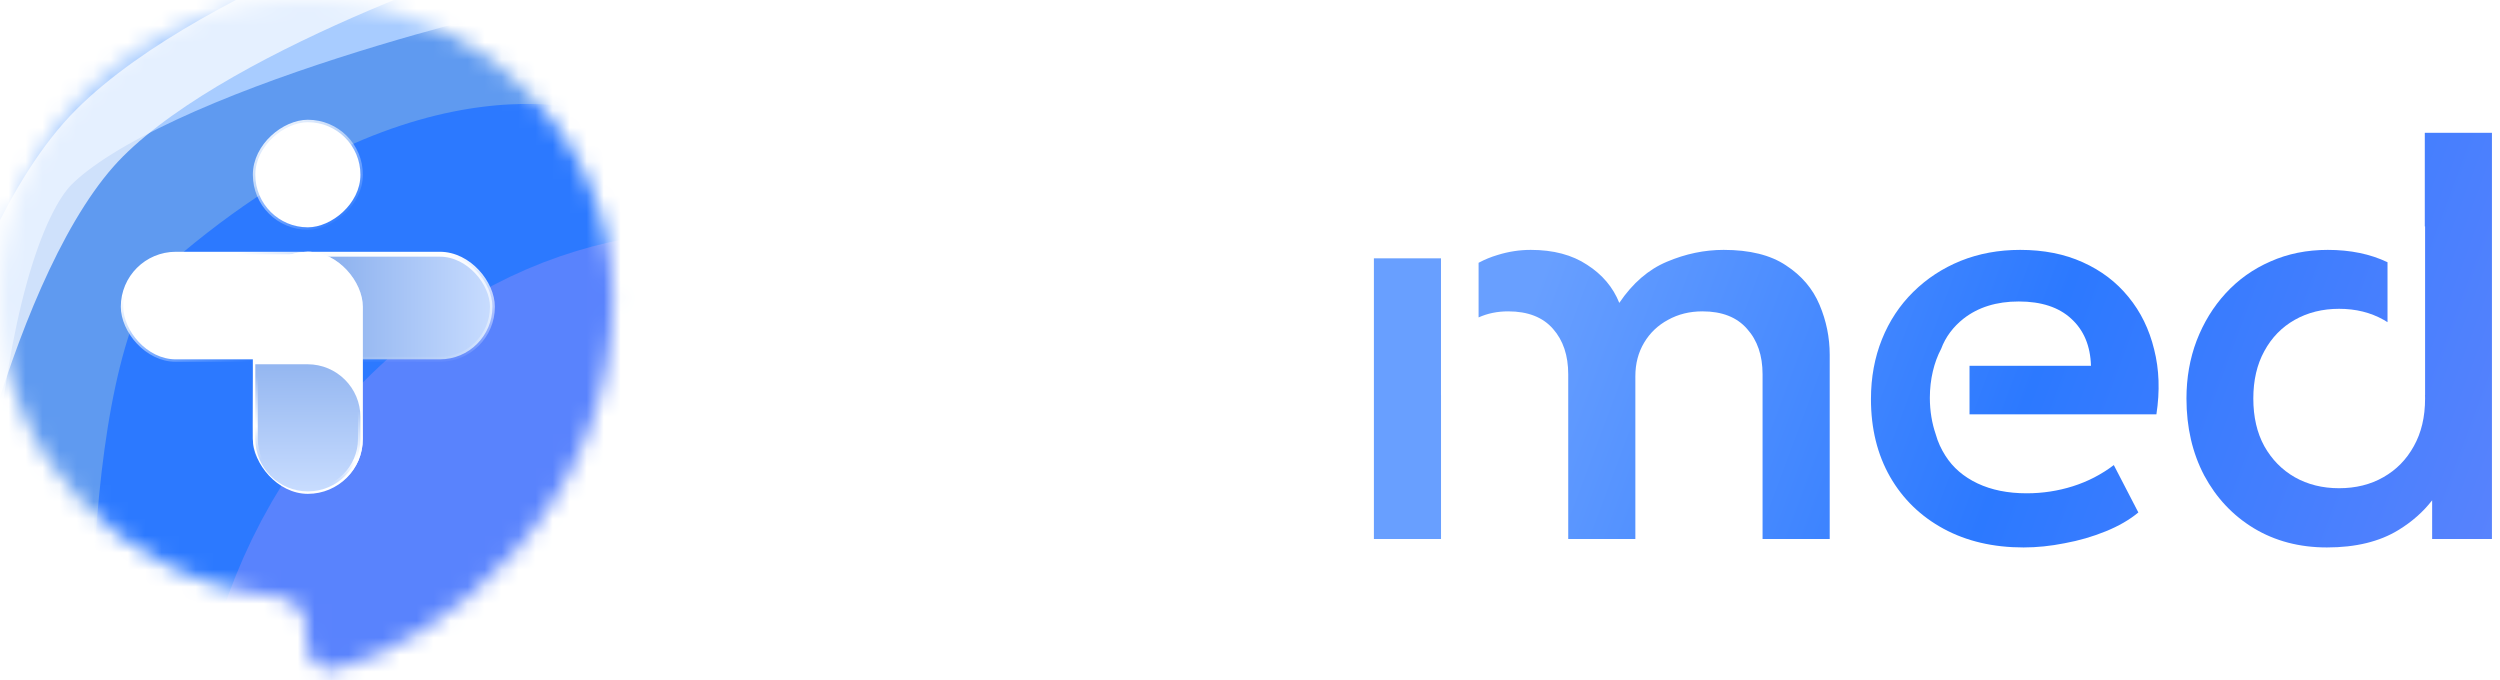
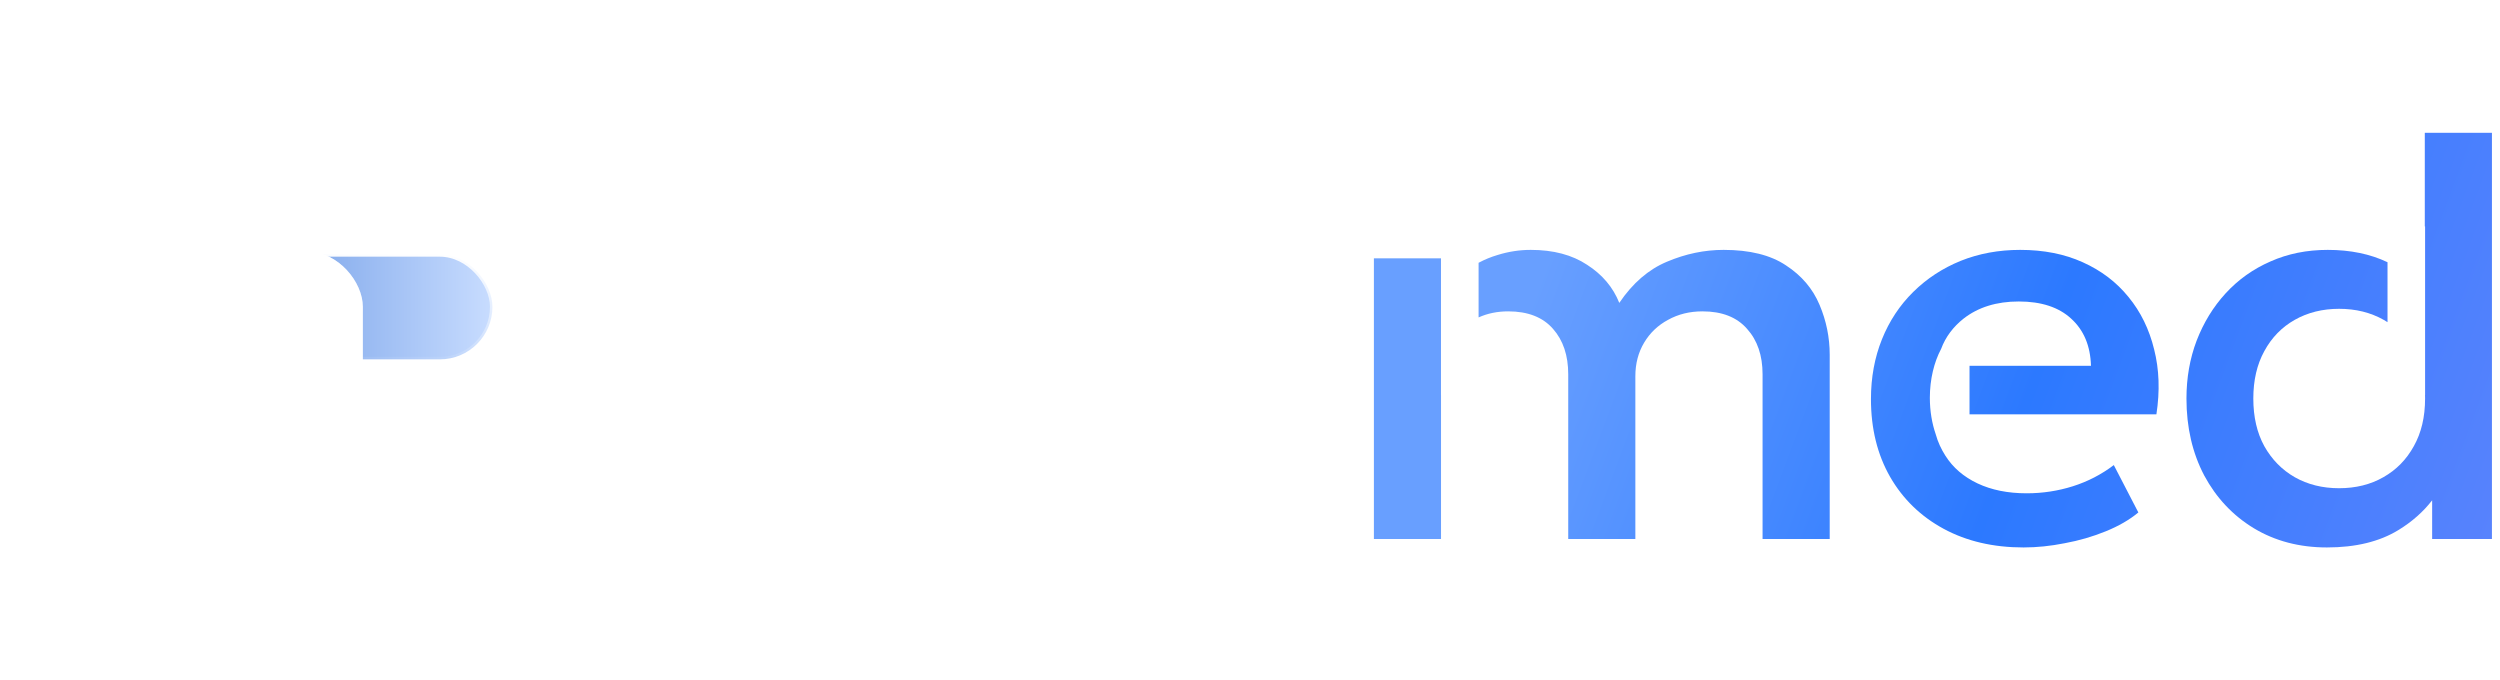
<svg xmlns="http://www.w3.org/2000/svg" width="147" height="40" viewBox="0 0 147 40" fill="none">
  <mask id="mask0_1214_3927" style="mask-type:alpha" maskUnits="userSpaceOnUse" x="0" y="0" width="37" height="40">
-     <path d="M18.02 0C27.972 0 36.04 7.869 36.04 17.575C36.04 29.801 25.984 37.832 19.777 39.325C18.824 39.554 18.02 38.759 18.02 37.778V36.927C18.02 35.946 17.223 35.161 16.247 35.067C7.128 34.198 0.001 26.698 0.001 17.575C0.001 7.869 8.069 0 18.02 0Z" fill="white" />
-   </mask>
+     </mask>
  <g mask="url(#mask0_1214_3927)">
-     <path d="M-10.205 -6.811V47.844H53.295V-6.809L-10.205 -6.811Z" fill="#2C79FF" />
    <g filter="url(#filter0_f_1214_3927)">
-       <path d="M10.292 46.657C10.292 46.657 8.506 24.828 15.677 17.658C22.848 10.488 51.377 14.101 51.377 14.101" stroke="#2C79FF" stroke-width="17.8" />
-     </g>
+       </g>
    <g filter="url(#filter1_f_1214_3927)">
      <path d="M-0.045 45.229C-0.045 45.229 -1.612 19.158 5.558 11.988C23.073 -3.718 36.633 1.319 36.633 1.319" stroke="#5F9AF0" stroke-width="11.125" />
    </g>
    <g filter="url(#filter2_f_1214_3927)">
      <path d="M-6.396 40.417C-6.396 40.417 -6.894 14.089 0.277 6.918C7.448 -0.252 30.67 -5.301 30.67 -5.301" stroke="#A8CCFF" stroke-width="11.125" />
    </g>
    <g filter="url(#filter3_f_1214_3927)">
      <path d="M21.716 48.24C21.716 48.24 20.511 38.953 27.682 30.772C34.852 22.59 42.992 23.965 42.992 23.965" stroke="#5983FD" stroke-width="20.582" />
    </g>
    <g filter="url(#filter4_f_1214_3927)">
      <path d="M-4.895 34.532C-4.895 34.532 -1.321 14.999 5.849 7.829C13.02 0.658 30.736 -4.847 30.736 -4.847" stroke="white" stroke-opacity="0.7" stroke-width="3.894" />
    </g>
  </g>
  <rect x="15.011" y="14.949" width="13.944" height="6.181" rx="3.09" fill="url(#paint0_linear_1214_3927)" stroke="url(#paint1_linear_1214_3927)" stroke-width="0.289" />
  <rect x="14.867" y="14.805" width="6.47" height="14.234" rx="3.235" fill="white" />
  <rect x="21.193" y="7.186" width="6.181" height="6.181" rx="3.09" transform="rotate(90 21.193 7.186)" fill="white" stroke="url(#paint2_linear_1214_3927)" stroke-width="0.289" />
  <rect x="7.248" y="14.949" width="13.944" height="6.181" rx="3.09" fill="white" stroke="url(#paint3_linear_1214_3927)" stroke-width="0.289" />
-   <path d="M21.193 24.524L21.193 25.804C21.193 27.51 19.809 28.894 18.102 28.894C16.396 28.893 15.012 27.51 15.012 25.804L15.012 21.419L18.087 21.419C19.802 21.419 21.193 22.809 21.193 24.524Z" fill="url(#paint4_linear_1214_3927)" stroke="url(#paint5_linear_1214_3927)" stroke-width="0.289" />
-   <path d="M50.582 31.692V21.724L42.389 8.473H46.967L52.672 17.86L58.344 8.473H62.789L54.613 21.741V31.692H50.582Z" fill="white" />
  <path d="M146.526 31.692H143.01V29.418C142.489 30.091 141.832 30.674 141.036 31.162C139.92 31.848 138.515 32.19 136.823 32.19C135.209 32.19 133.777 31.814 132.528 31.062C131.289 30.31 130.317 29.276 129.609 27.96C128.912 26.634 128.564 25.125 128.564 23.433C128.564 22.217 128.763 21.083 129.161 20.033C129.57 18.972 130.139 18.042 130.869 17.246C131.61 16.439 132.489 15.815 133.506 15.372C134.524 14.919 135.646 14.693 136.873 14.693C138.2 14.693 139.371 14.935 140.386 15.419V18.944C140.312 18.896 140.235 18.85 140.157 18.806C139.394 18.375 138.52 18.158 137.536 18.158C136.563 18.159 135.695 18.375 134.933 18.806C134.17 19.237 133.573 19.85 133.142 20.646C132.71 21.431 132.495 22.36 132.495 23.433C132.495 24.517 132.711 25.451 133.142 26.236C133.584 27.021 134.181 27.629 134.933 28.06C135.695 28.491 136.563 28.707 137.536 28.707C138.52 28.707 139.389 28.491 140.141 28.06C140.904 27.629 141.5 27.021 141.932 26.236C142.374 25.451 142.595 24.517 142.595 23.433C142.595 23.363 142.594 23.294 142.592 23.225H142.595V13.311H142.578V7.81H146.526V31.692Z" fill="white" />
  <path d="M146.526 31.692H143.01V29.418C142.489 30.091 141.832 30.674 141.036 31.162C139.92 31.848 138.515 32.19 136.823 32.19C135.209 32.19 133.777 31.814 132.528 31.062C131.289 30.31 130.317 29.276 129.609 27.96C128.912 26.634 128.564 25.125 128.564 23.433C128.564 22.217 128.763 21.083 129.161 20.033C129.57 18.972 130.139 18.042 130.869 17.246C131.61 16.439 132.489 15.815 133.506 15.372C134.524 14.919 135.646 14.693 136.873 14.693C138.2 14.693 139.371 14.935 140.386 15.419V18.944C140.312 18.896 140.235 18.85 140.157 18.806C139.394 18.375 138.52 18.158 137.536 18.158C136.563 18.159 135.695 18.375 134.933 18.806C134.17 19.237 133.573 19.85 133.142 20.646C132.71 21.431 132.495 22.36 132.495 23.433C132.495 24.517 132.711 25.451 133.142 26.236C133.584 27.021 134.181 27.629 134.933 28.06C135.695 28.491 136.563 28.707 137.536 28.707C138.52 28.707 139.389 28.491 140.141 28.06C140.904 27.629 141.5 27.021 141.932 26.236C142.374 25.451 142.595 24.517 142.595 23.433C142.595 23.363 142.594 23.294 142.592 23.225H142.595V13.311H142.578V7.81H146.526V31.692Z" fill="url(#paint6_linear_1214_3927)" />
  <path d="M84.73 23.233H84.732V31.692H80.785V15.19H84.73V23.233ZM101.35 14.693C102.887 14.693 104.109 14.997 105.016 15.605C105.933 16.202 106.592 16.976 106.99 17.926C107.388 18.866 107.587 19.845 107.587 20.862V31.692H103.639V22.007C103.639 20.901 103.335 20.011 102.727 19.337C102.13 18.651 101.256 18.308 100.106 18.308C99.355 18.308 98.68 18.474 98.083 18.806C97.486 19.126 97.016 19.574 96.674 20.149C96.331 20.724 96.159 21.382 96.159 22.123V31.692H92.212V22.007C92.212 20.901 91.913 20.011 91.317 19.337C90.719 18.651 89.84 18.308 88.679 18.308C88.044 18.308 87.466 18.428 86.941 18.664V15.452C87.304 15.258 87.678 15.104 88.065 14.991C88.707 14.792 89.354 14.693 90.006 14.693C91.333 14.693 92.439 14.985 93.323 15.571C94.219 16.146 94.849 16.893 95.214 17.81C95.999 16.649 96.933 15.842 98.017 15.389C99.111 14.925 100.223 14.693 101.35 14.693Z" fill="white" />
  <path d="M84.73 23.233H84.732V31.692H80.785V15.19H84.73V23.233ZM101.35 14.693C102.887 14.693 104.109 14.997 105.016 15.605C105.933 16.202 106.592 16.976 106.99 17.926C107.388 18.866 107.587 19.845 107.587 20.862V31.692H103.639V22.007C103.639 20.901 103.335 20.011 102.727 19.337C102.13 18.651 101.256 18.308 100.106 18.308C99.355 18.308 98.68 18.474 98.083 18.806C97.486 19.126 97.016 19.574 96.674 20.149C96.331 20.724 96.159 21.382 96.159 22.123V31.692H92.212V22.007C92.212 20.901 91.913 20.011 91.317 19.337C90.719 18.651 89.84 18.308 88.679 18.308C88.044 18.308 87.466 18.428 86.941 18.664V15.452C87.304 15.258 87.678 15.104 88.065 14.991C88.707 14.792 89.354 14.693 90.006 14.693C91.333 14.693 92.439 14.985 93.323 15.571C94.219 16.146 94.849 16.893 95.214 17.81C95.999 16.649 96.933 15.842 98.017 15.389C99.111 14.925 100.223 14.693 101.35 14.693Z" fill="url(#paint7_linear_1214_3927)" />
  <path d="M118.786 14.693C120.168 14.693 121.395 14.935 122.468 15.422C123.551 15.908 124.447 16.588 125.154 17.462C125.873 18.335 126.376 19.364 126.664 20.547C126.962 21.719 127.007 22.991 126.797 24.362H115.808V21.509H122.949C122.916 20.337 122.529 19.414 121.788 18.739C121.058 18.065 120.03 17.727 118.703 17.727C117.398 17.727 116.315 18.065 115.452 18.739C114.858 19.21 114.4 19.803 114.137 20.517C113.723 21.295 113.475 22.298 113.475 23.391C113.475 24.166 113.6 24.895 113.82 25.532C113.945 25.99 114.145 26.413 114.391 26.799C114.833 27.496 115.463 28.038 116.281 28.425C117.1 28.812 118.062 29.006 119.167 29.006C120.107 29.006 121.014 28.867 121.887 28.591C122.761 28.314 123.562 27.9 124.292 27.347L125.735 30.133C125.215 30.564 124.574 30.935 123.811 31.244C123.048 31.554 122.247 31.787 121.407 31.941C120.577 32.107 119.77 32.19 118.985 32.19C117.205 32.19 115.64 31.825 114.291 31.096C112.942 30.366 111.892 29.348 111.14 28.043C110.388 26.728 110.012 25.202 110.012 23.466C110.012 22.194 110.228 21.022 110.659 19.95C111.09 18.877 111.704 17.949 112.5 17.164C113.296 16.379 114.225 15.771 115.286 15.339C116.359 14.908 117.526 14.693 118.786 14.693Z" fill="white" />
  <path d="M118.786 14.693C120.168 14.693 121.395 14.935 122.468 15.422C123.551 15.908 124.447 16.588 125.154 17.462C125.873 18.335 126.376 19.364 126.664 20.547C126.962 21.719 127.007 22.991 126.797 24.362H115.808V21.509H122.949C122.916 20.337 122.529 19.414 121.788 18.739C121.058 18.065 120.03 17.727 118.703 17.727C117.398 17.727 116.315 18.065 115.452 18.739C114.858 19.21 114.4 19.803 114.137 20.517C113.723 21.295 113.475 22.298 113.475 23.391C113.475 24.166 113.6 24.895 113.82 25.532C113.945 25.99 114.145 26.413 114.391 26.799C114.833 27.496 115.463 28.038 116.281 28.425C117.1 28.812 118.062 29.006 119.167 29.006C120.107 29.006 121.014 28.867 121.887 28.591C122.761 28.314 123.562 27.9 124.292 27.347L125.735 30.133C125.215 30.564 124.574 30.935 123.811 31.244C123.048 31.554 122.247 31.787 121.407 31.941C120.577 32.107 119.77 32.19 118.985 32.19C117.205 32.19 115.64 31.825 114.291 31.096C112.942 30.366 111.892 29.348 111.14 28.043C110.388 26.728 110.012 25.202 110.012 23.466C110.012 22.194 110.228 21.022 110.659 19.95C111.09 18.877 111.704 17.949 112.5 17.164C113.296 16.379 114.225 15.771 115.286 15.339C116.359 14.908 117.526 14.693 118.786 14.693Z" fill="url(#paint8_linear_1214_3927)" />
  <path d="M77.745 22.554C77.745 24.378 77.386 26.02 76.667 27.48C75.96 28.928 74.903 30.078 73.499 30.93C72.095 31.77 70.348 32.19 68.258 32.19C66.168 32.189 64.421 31.77 63.017 30.93C61.613 30.078 60.557 28.928 59.85 27.48C59.142 26.02 58.788 24.378 58.788 22.554V19.17L62.802 12.665V22.57C62.802 24.527 63.288 25.993 64.261 26.966C65.245 27.928 66.578 28.408 68.258 28.408C69.939 28.408 71.266 27.928 72.239 26.966C73.223 25.993 73.715 24.527 73.715 22.57V8.473H77.745V22.554ZM58.788 14.967V8.473H62.792L58.788 14.967ZM62.802 8.477L62.795 8.473H62.802V8.477Z" fill="white" />
  <defs>
    <filter id="filter0_f_1214_3927" x="-5.036" y="-1.94" width="63.758" height="55.55" filterUnits="userSpaceOnUse" color-interpolation-filters="sRGB">
      <feFlood flood-opacity="0" result="BackgroundImageFix" />
      <feBlend mode="normal" in="SourceGraphic" in2="BackgroundImageFix" result="shape" />
      <feGaussianBlur stdDeviation="3.115" result="effect1_foregroundBlur_1214_3927" />
    </filter>
    <filter id="filter1_f_1214_3927" x="-11.537" y="-10.798" width="55.885" height="62.144" filterUnits="userSpaceOnUse" color-interpolation-filters="sRGB">
      <feFlood flood-opacity="0" result="BackgroundImageFix" />
      <feBlend mode="normal" in="SourceGraphic" in2="BackgroundImageFix" result="shape" />
      <feGaussianBlur stdDeviation="2.893" result="effect1_foregroundBlur_1214_3927" />
    </filter>
    <filter id="filter2_f_1214_3927" x="-20.309" y="-19.08" width="60.507" height="67.945" filterUnits="userSpaceOnUse" color-interpolation-filters="sRGB">
      <feFlood flood-opacity="0" result="BackgroundImageFix" />
      <feBlend mode="normal" in="SourceGraphic" in2="BackgroundImageFix" result="shape" />
      <feGaussianBlur stdDeviation="4.172" result="effect1_foregroundBlur_1214_3927" />
    </filter>
    <filter id="filter3_f_1214_3927" x="-0.277" y="1.961" width="56.597" height="59.221" filterUnits="userSpaceOnUse" color-interpolation-filters="sRGB">
      <feFlood flood-opacity="0" result="BackgroundImageFix" />
      <feBlend mode="normal" in="SourceGraphic" in2="BackgroundImageFix" result="shape" />
      <feGaussianBlur stdDeviation="5.813" result="effect1_foregroundBlur_1214_3927" />
    </filter>
    <filter id="filter4_f_1214_3927" x="-16.266" y="-16.162" width="57.037" height="60.501" filterUnits="userSpaceOnUse" color-interpolation-filters="sRGB">
      <feFlood flood-opacity="0" result="BackgroundImageFix" />
      <feBlend mode="normal" in="SourceGraphic" in2="BackgroundImageFix" result="shape" />
      <feGaussianBlur stdDeviation="4.728" result="effect1_foregroundBlur_1214_3927" />
    </filter>
    <linearGradient id="paint0_linear_1214_3927" x1="29.101" y1="18.04" x2="14.628" y2="18.04" gradientUnits="userSpaceOnUse">
      <stop stop-color="#C9DDFF" />
      <stop offset="1" stop-color="#6E9BE6" />
    </linearGradient>
    <linearGradient id="paint1_linear_1214_3927" x1="21.984" y1="14.805" x2="21.865" y2="21.513" gradientUnits="userSpaceOnUse">
      <stop stop-color="white" />
      <stop offset="1" stop-color="white" stop-opacity="0" />
    </linearGradient>
    <linearGradient id="paint2_linear_1214_3927" x1="21.337" y1="13.46" x2="27.705" y2="9.118" gradientUnits="userSpaceOnUse">
      <stop stop-color="white" />
      <stop offset="1" stop-color="white" stop-opacity="0" />
    </linearGradient>
    <linearGradient id="paint3_linear_1214_3927" x1="14.22" y1="14.805" x2="16.365" y2="20.645" gradientUnits="userSpaceOnUse">
      <stop stop-color="white" />
      <stop offset="1" stop-color="white" stop-opacity="0" />
    </linearGradient>
    <linearGradient id="paint4_linear_1214_3927" x1="18.102" y1="29.038" x2="18.102" y2="16.013" gradientUnits="userSpaceOnUse">
      <stop stop-color="#C9DDFF" />
      <stop offset="1" stop-color="#6E9BE6" />
    </linearGradient>
    <linearGradient id="paint5_linear_1214_3927" x1="18.392" y1="23.249" x2="15.208" y2="32.512" gradientUnits="userSpaceOnUse">
      <stop stop-color="white" stop-opacity="0" />
      <stop offset="0.286" stop-color="white" />
      <stop offset="0.467" stop-color="white" stop-opacity="0" />
    </linearGradient>
    <linearGradient id="paint6_linear_1214_3927" x1="92.16" y1="11.987" x2="147.151" y2="32.533" gradientUnits="userSpaceOnUse">
      <stop stop-color="#689FFF" />
      <stop offset="0.5" stop-color="#2C79FF" />
      <stop offset="1" stop-color="#5983FD" />
    </linearGradient>
    <linearGradient id="paint7_linear_1214_3927" x1="92.16" y1="11.987" x2="147.151" y2="32.533" gradientUnits="userSpaceOnUse">
      <stop stop-color="#689FFF" />
      <stop offset="0.5" stop-color="#2C79FF" />
      <stop offset="1" stop-color="#5983FD" />
    </linearGradient>
    <linearGradient id="paint8_linear_1214_3927" x1="92.16" y1="11.987" x2="147.151" y2="32.533" gradientUnits="userSpaceOnUse">
      <stop stop-color="#689FFF" />
      <stop offset="0.5" stop-color="#2C79FF" />
      <stop offset="1" stop-color="#5983FD" />
    </linearGradient>
  </defs>
</svg>